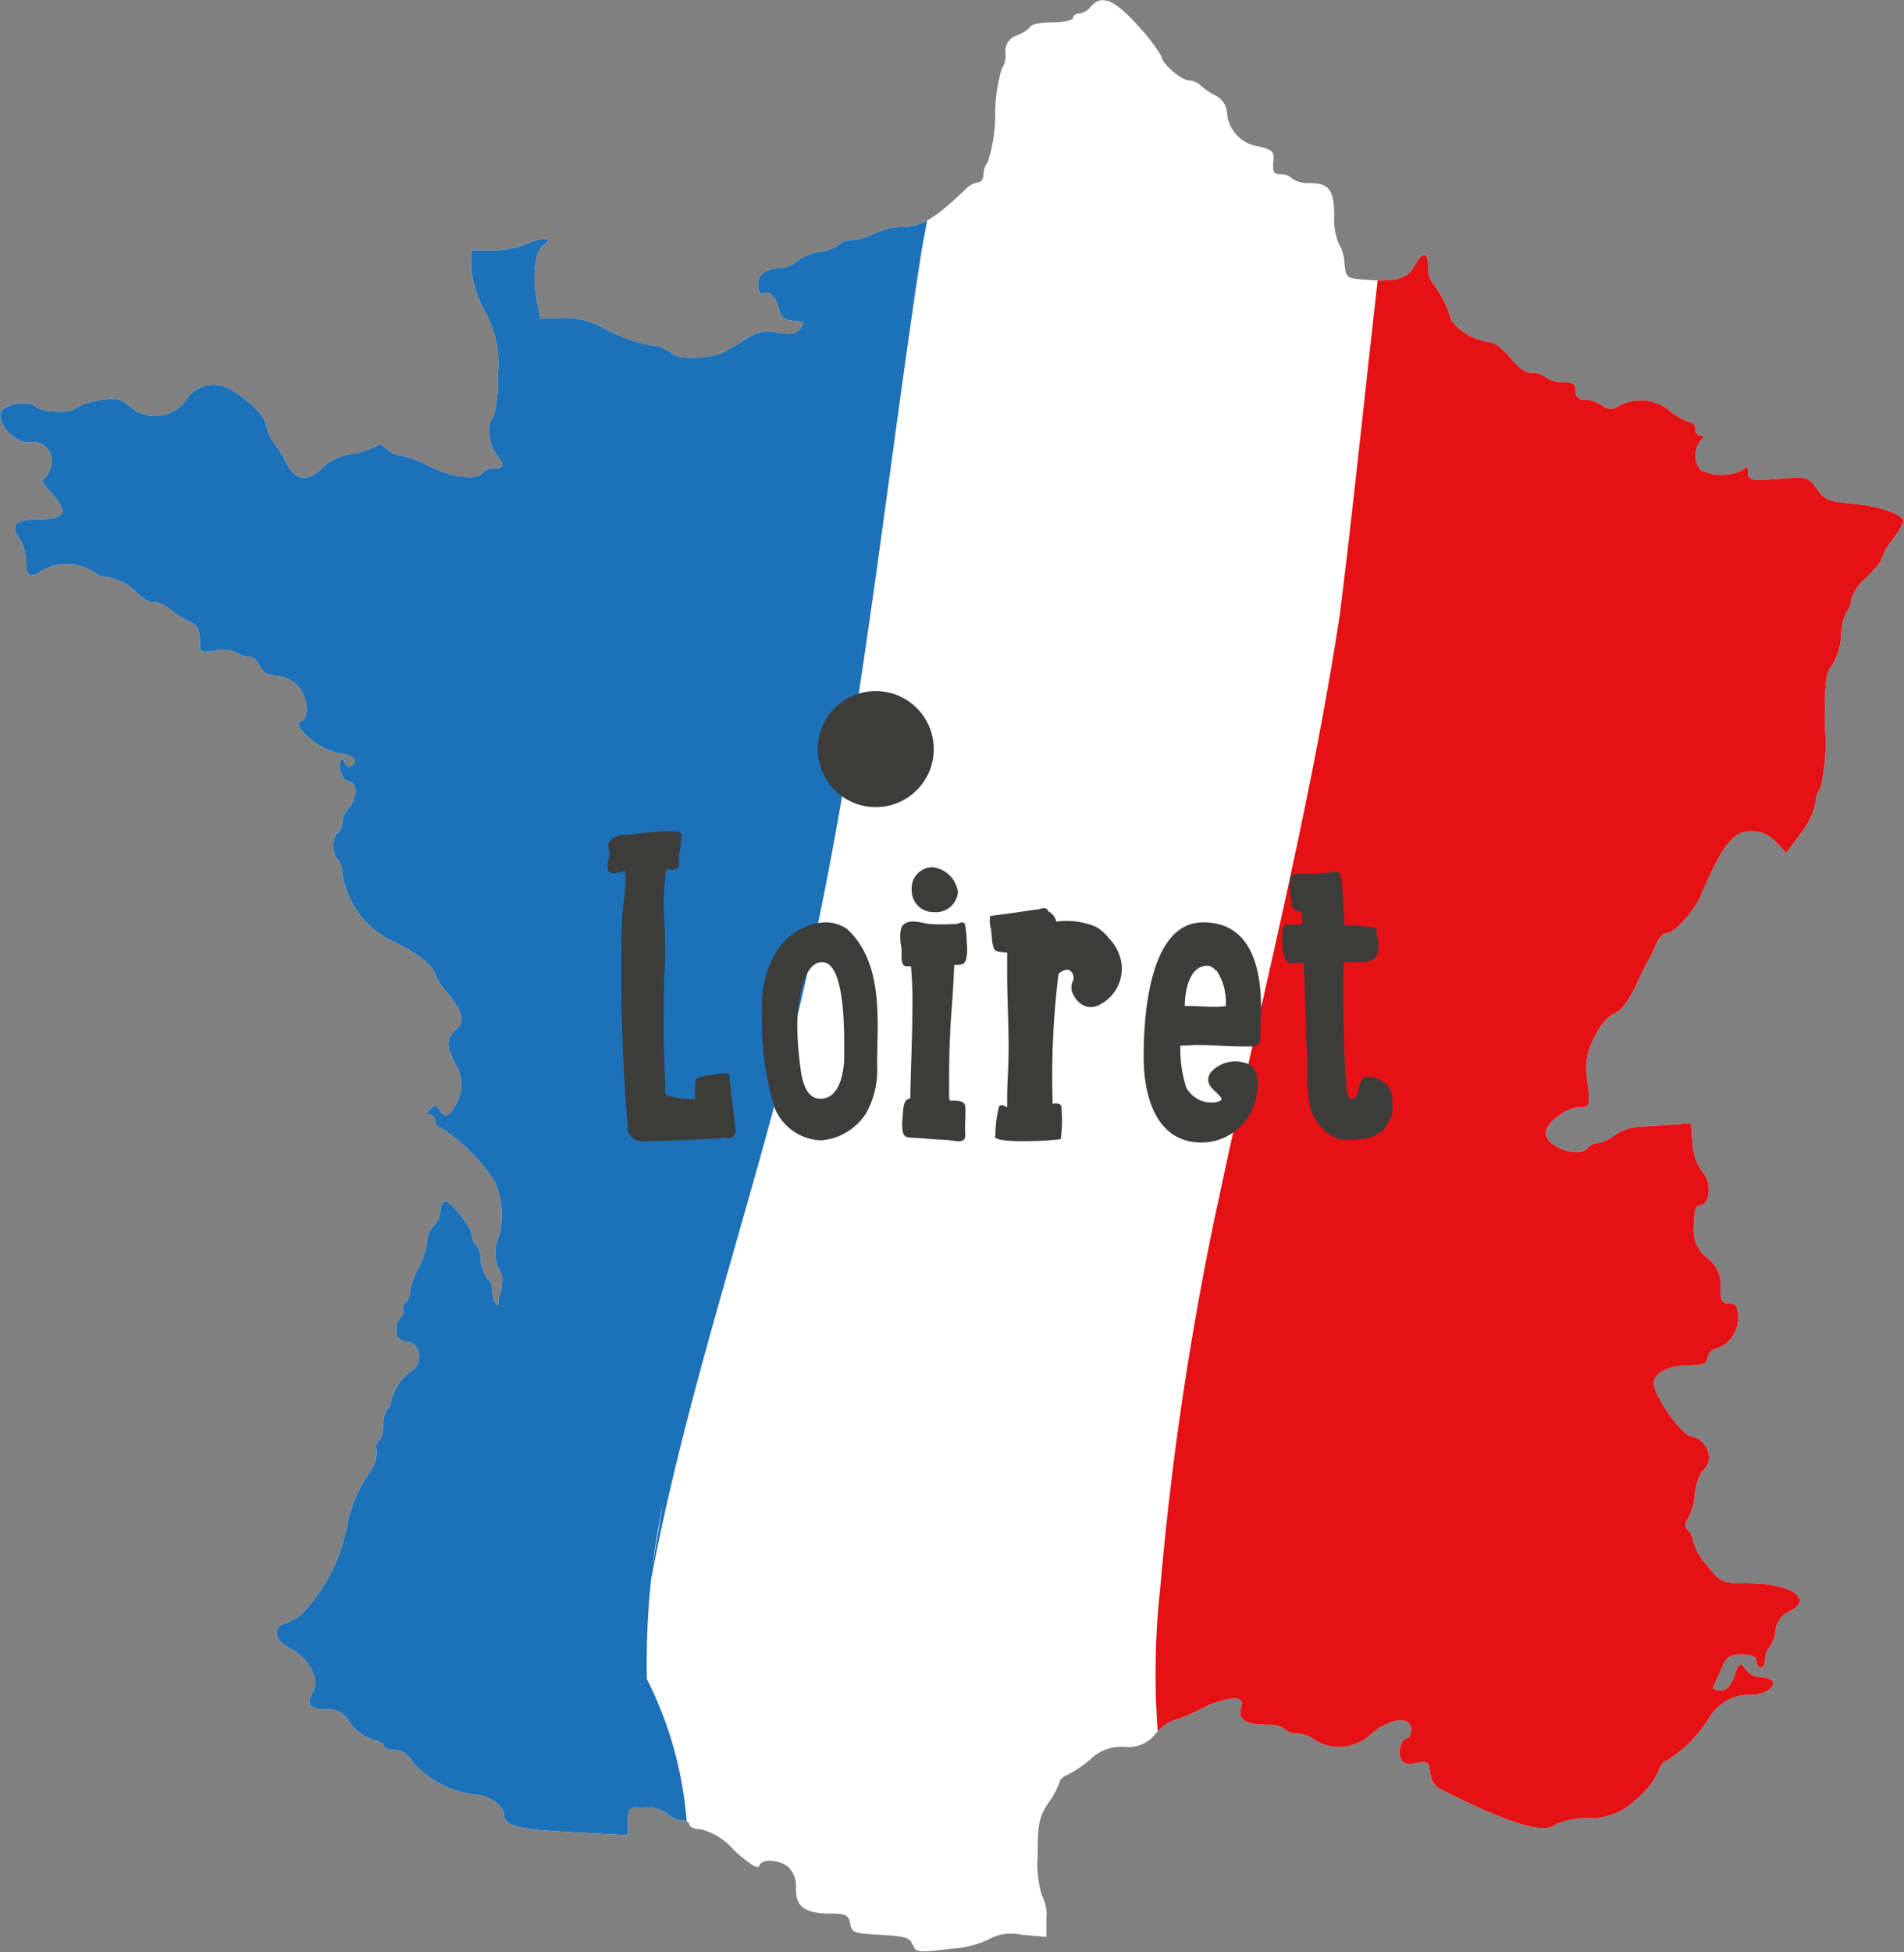
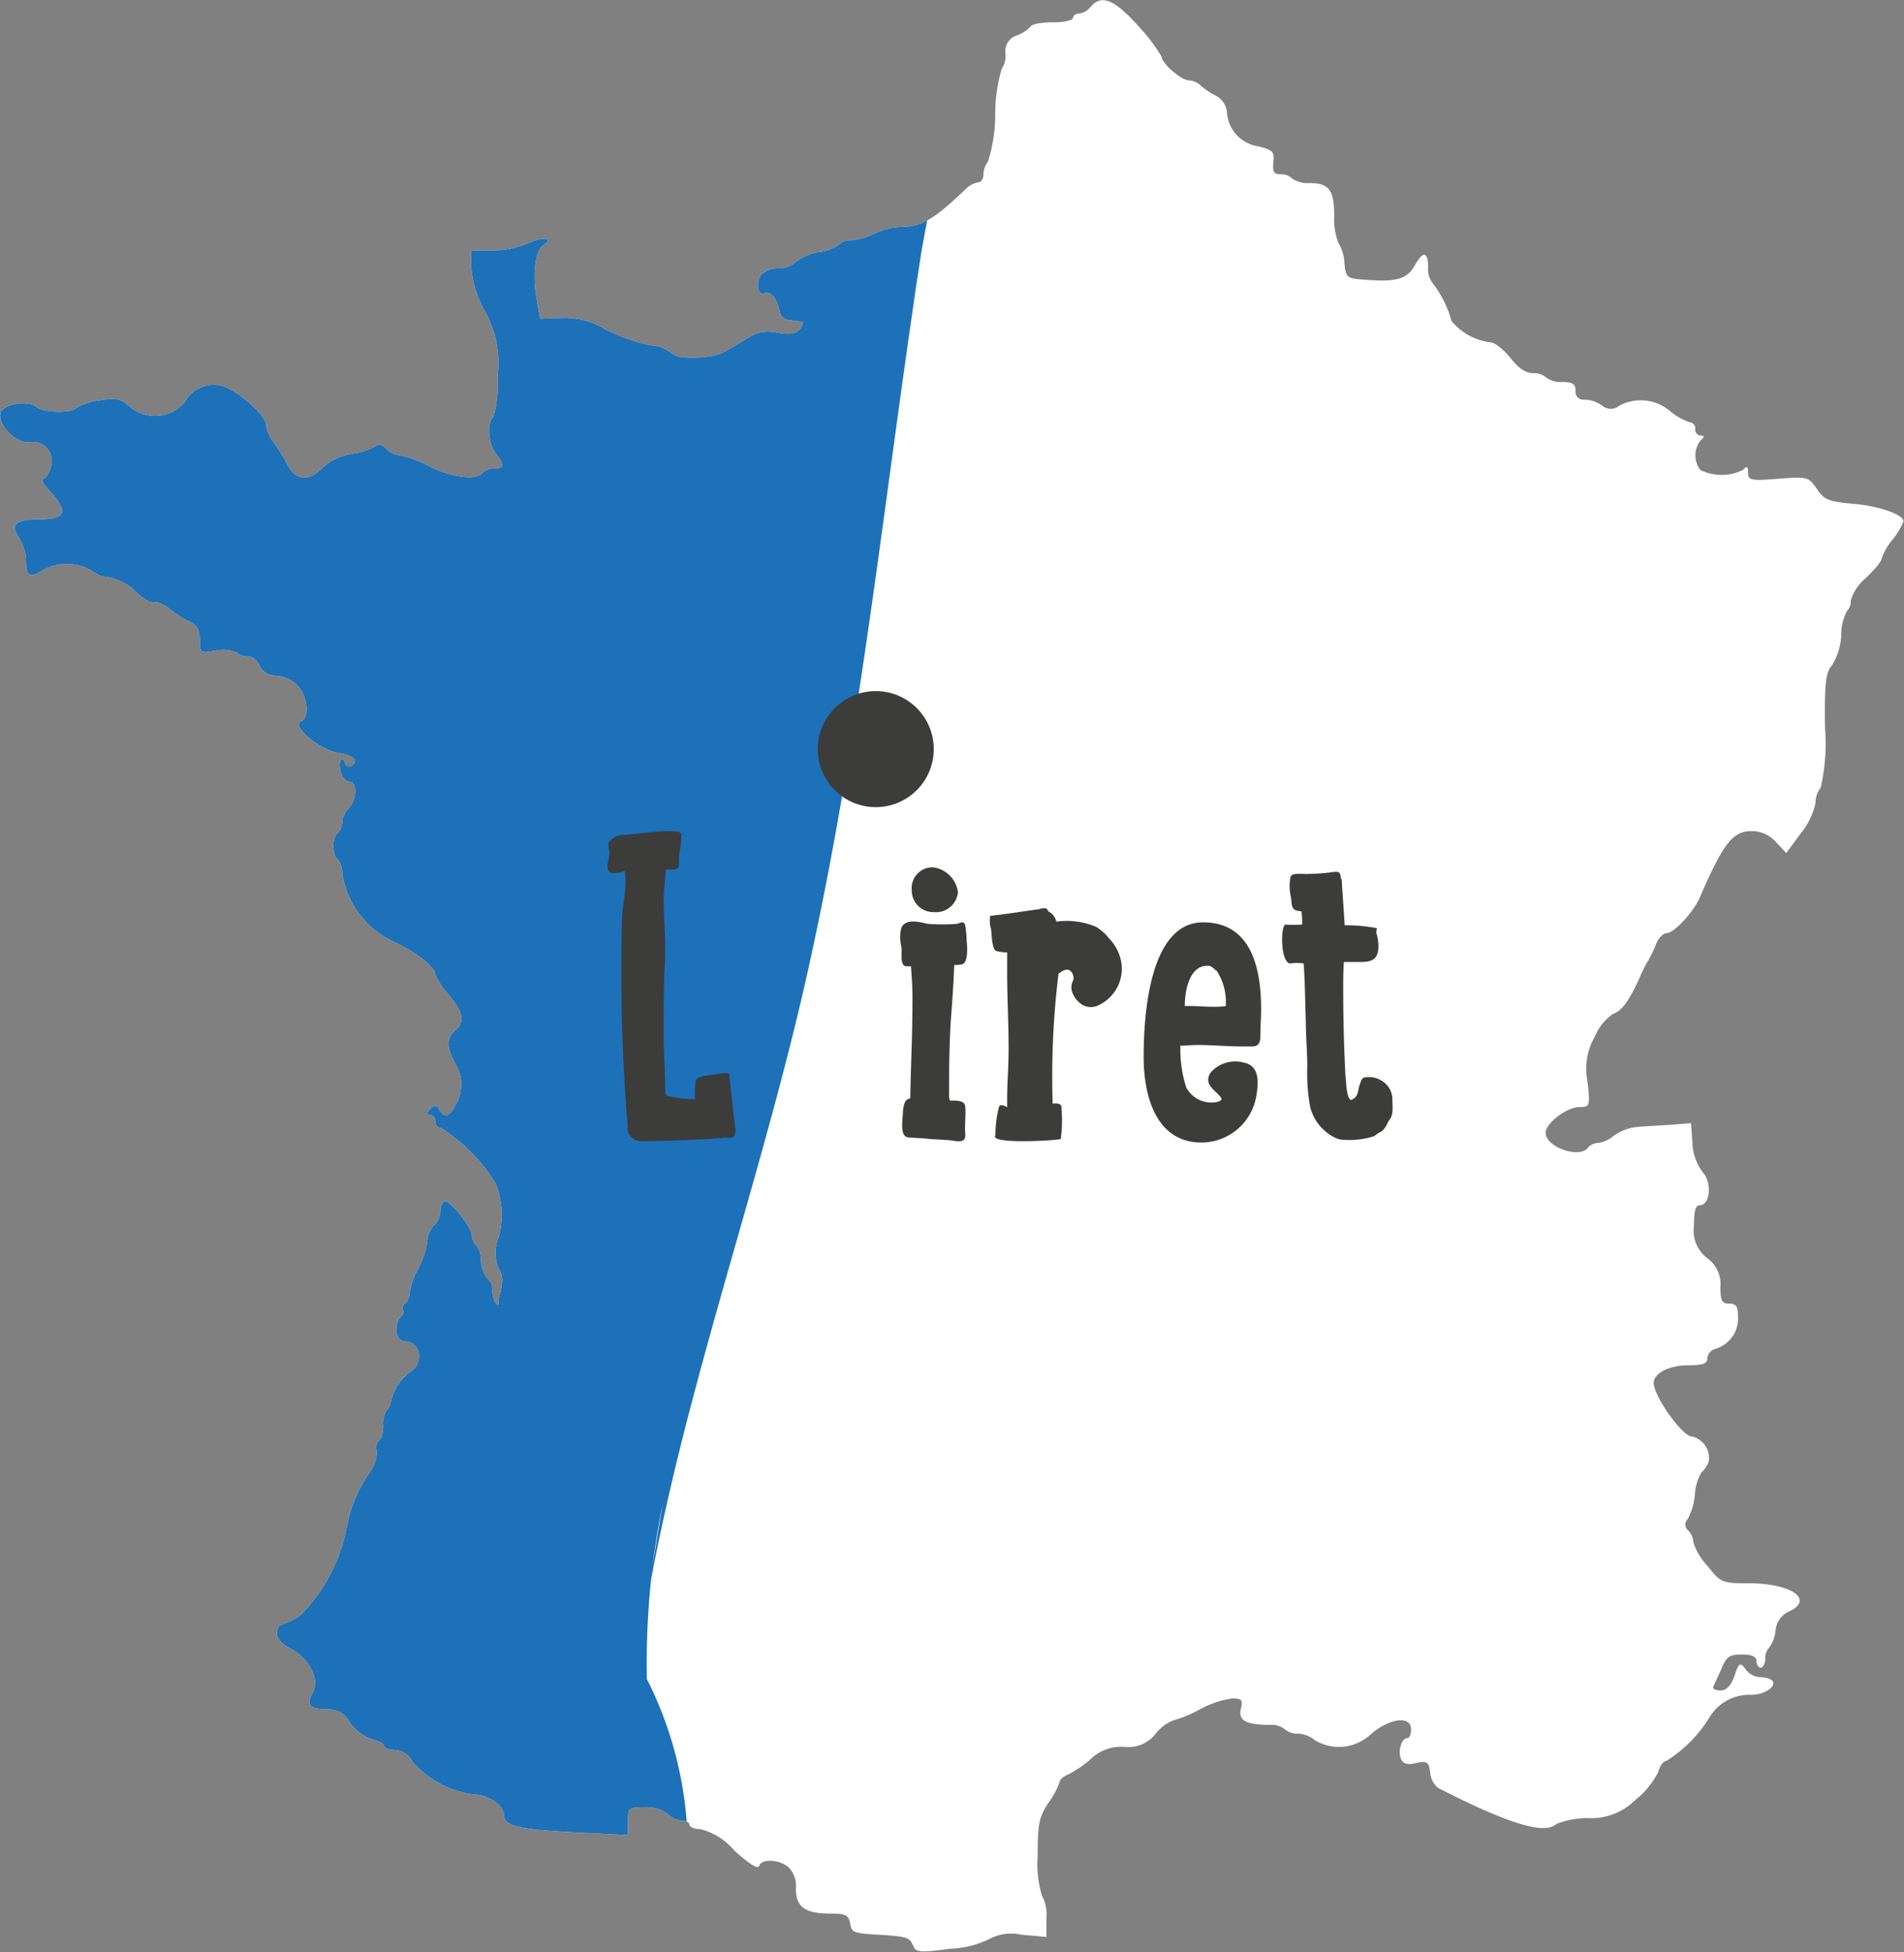
<svg xmlns="http://www.w3.org/2000/svg" width="52" height="53.296" viewBox="0 0 52 53.296">
  <rect x="0" y="0" width="52" height="53.296" fill="#808080" stroke="none" />
  <defs>
    <clipPath id="clip-path">
      <path id="Tracé_12774" data-name="Tracé 12774" d="M29,35.58c-.06-.2-.18-.241-.862-.281-.742-.04-.8-.06-.842-.3s-.12-.281-.521-.281c-.722,0-.962-.18-.962-.682a.729.729,0,0,0-.22-.6c-.261-.2-.722-.22-.782-.02-.04.1-.281-.06-.682-.421a1.765,1.765,0,0,0-.922-.581c-.16,0-.3-.06-.3-.12s-.1-.12-.22-.12a.57.57,0,0,1-.381-.18.954.954,0,0,0-.621-.18c-.441,0-.461.02-.461.381v.381l-1.543-.08c-1.5-.08-1.844-.18-1.844-.481,0-.241-.421-.541-.782-.541a2.712,2.712,0,0,1-1.7-.882.579.579,0,0,0-.5-.341c-.16,0-.3-.06-.3-.12s-.16-.14-.341-.18a1.191,1.191,0,0,1-.581-.441A.641.641,0,0,0,13,29.145c-.461,0-.581-.14-.381-.461.2-.341-.1-.942-.581-1.183-.241-.12-.4-.281-.4-.421s.06-.241.12-.241a1.968,1.968,0,0,0,.521-.261,4.671,4.671,0,0,0,1.263-2.385,3.723,3.723,0,0,1,.661-1.563.923.923,0,0,0,.16-.561.243.243,0,0,1,.06-.261c.08-.04.12-.241.12-.421a.674.674,0,0,1,.1-.421.239.239,0,0,0,.1-.18,1.376,1.376,0,0,1,.541-.862c.361-.2.3-.782-.1-.822a.275.275,0,0,1-.281-.321.508.508,0,0,1,.12-.361.138.138,0,0,0,.06-.18.138.138,0,0,1,.06-.18.406.406,0,0,0,.12-.281,1.981,1.981,0,0,1,.241-.682,2.073,2.073,0,0,0,.241-.742.625.625,0,0,1,.18-.421.57.57,0,0,0,.18-.381.363.363,0,0,1,.1-.281c.12-.08.762.7.762.942a.357.357,0,0,0,.12.261.613.613,0,0,1,.12.421.957.957,0,0,0,.3.621s0,.521.16.581c.04.02.02-.14.02-.16a1.447,1.447,0,0,0,.1-.461.541.541,0,0,0-.1-.381,1.126,1.126,0,0,1,.02-.882,2.308,2.308,0,0,0-.1-1.443,4.792,4.792,0,0,0-1.483-1.5.164.164,0,0,1-.16-.18.162.162,0,0,0-.14-.18c-.12,0-.1-.04,0-.16.12-.12.18-.12.261.04.14.22.261.18.441-.16a1.078,1.078,0,0,0-.02-1.122c-.241-.441-.241-.7,0-.9.281-.22.22-.5-.18-.982a1.937,1.937,0,0,1-.361-.541c0-.2-.5-.6-1.1-.882a2.463,2.463,0,0,1-1.443-1.884.568.568,0,0,0-.12-.381c-.16-.1-.16-.641,0-.722a.419.419,0,0,0,.12-.3.614.614,0,0,1,.18-.381c.22-.2.241-.722.02-.722-.1,0-.2-.12-.241-.261-.08-.281.04-.5.12-.241a.109.109,0,0,0,.16.08c.241-.14.08-.3-.361-.361-.5-.08-1.3-.762-1-.862.241-.08.18-.722-.12-1A.937.937,0,0,0,11.6.923a.461.461,0,0,1-.441-.281C11.1.5,10.956.382,10.876.4a.41.41,0,0,1-.321-.1.9.9,0,0,0-.6-.06c-.421.08-.421.06-.421-.3,0-.241-.08-.4-.22-.461a2.562,2.562,0,0,1-.581-.361c-.2-.16-.421-.241-.461-.2s-.241-.06-.421-.22a1.445,1.445,0,0,0-.922-.481c-.06.02-.241-.08-.421-.2a1.345,1.345,0,0,0-1.383.1c-.261.14-.341.04-.341-.361a1.168,1.168,0,0,0-.18-.581c-.261-.381-.12-.521.561-.521.722,0,.782-.22.281-.762-.18-.18-.261-.341-.2-.341.08,0,.16-.14.22-.321a.521.521,0,0,0-.581-.682c-.341.06-.862-.441-.8-.782.04-.261.782-.381.982-.18.16.16,1,.18,1.1.02a1.65,1.65,0,0,1,.621-.2c.481-.08.6-.04.842.18a1.058,1.058,0,0,0,1.483-.12.9.9,0,0,1,.882-.481c.361-.02,1.343.782,1.343,1.082a1.067,1.067,0,0,0,.22.5,3.973,3.973,0,0,1,.381.621c.22.421.6.441.962.04a1.5,1.5,0,0,1,.782-.361,1.842,1.842,0,0,0,.641-.2q.15-.12.3.06a.57.57,0,0,0,.381.18,2.941,2.941,0,0,1,.8.3c.581.3,1.3.4,1.443.18a.435.435,0,0,1,.321-.12c.281,0,.3-.1.04-.421-.2-.261-.241-.862-.06-.982a3.35,3.35,0,0,0,.12-1.143,2.863,2.863,0,0,0-.361-1.764,2.911,2.911,0,0,1-.361-1.163v-.481h.581a2.448,2.448,0,0,0,.982-.2c.381-.18.722-.14.4.06-.22.14-.3.822-.18,1.463l.1.541.581-.02a2.115,2.115,0,0,1,1.223.321A4.692,4.692,0,0,0,21.82-8.1a1.023,1.023,0,0,1,.6.22c.12.18,1.1.16,1.443-.04.16-.1.461-.261.641-.381a.968.968,0,0,1,.8-.14c.341.06.5.04.621-.1.08-.1.1-.2.06-.2a2.993,2.993,0,0,1-.341-.04.3.3,0,0,1-.281-.261c-.06-.321-.261-.561-.4-.481-.18.12-.261-.3-.1-.5a.7.7,0,0,1,.481-.18.7.7,0,0,0,.481-.18,1.4,1.4,0,0,1,.621-.261,1.106,1.106,0,0,0,.541-.2.453.453,0,0,1,.341-.12,1.647,1.647,0,0,0,.621-.18,1.819,1.819,0,0,1,.682-.18c.6,0,.922-.18,1.824-1.042a.631.631,0,0,1,.341-.18c.08,0,.14-.1.14-.22a.579.579,0,0,1,.12-.341,4.212,4.212,0,0,0,.2-1.3,4.355,4.355,0,0,1,.18-1.243.633.633,0,0,0,.1-.421.445.445,0,0,1,.3-.481.959.959,0,0,0,.381-.241c.04-.08.321-.12.621-.12s.541-.06.541-.12.08-.12.16-.12a.481.481,0,0,0,.321-.18c.3-.361.661-.2,1.323.541a4.709,4.709,0,0,1,.621.822c0,.18.541.641.742.641a.516.516,0,0,1,.321.14,1.908,1.908,0,0,0,.421.281.574.574,0,0,1,.3.481,1,1,0,0,0,.862.9c.381.1.441.14.4.441-.02.261.02.321.2.321a.435.435,0,0,1,.321.12.75.75,0,0,0,.461.12c.541,0,.682.18.682.9a1.769,1.769,0,0,0,.12.742,1.148,1.148,0,0,1,.16.541c.04.421.06.421.641.461.8.06,1.082-.04,1.283-.4.22-.4.361-.381.361.06a.613.613,0,0,0,.12.421,3.042,3.042,0,0,1,.521,1.042,1.634,1.634,0,0,0,1.062.581c.12,0,.361.2.541.421.22.281.421.421.621.421a.508.508,0,0,1,.361.12.68.68,0,0,0,.441.12c.281,0,.361.06.361.241a.213.213,0,0,0,.241.241.864.864,0,0,1,.481.16.366.366,0,0,0,.481,0,1.232,1.232,0,0,1,1.383.16,1.684,1.684,0,0,0,.541.3.162.162,0,0,1,.14.18.162.162,0,0,0,.14.18c.12,0,.12.04,0,.14a.662.662,0,0,0,0,.8,1.316,1.316,0,0,0,1.163,0c.12-.12.14-.1.14.08,0,.2.08.22.822.16.8-.06.822-.06,1.062.281.2.3.321.341.962.4.742.06,1.4.3,1.4.481a1.917,1.917,0,0,1-.3.5,1.658,1.658,0,0,0-.3.521c0,.08-.2.3-.421.521a1.281,1.281,0,0,0-.421.621.363.363,0,0,1-.1.281,1.4,1.4,0,0,0-.16.682,1.715,1.715,0,0,1-.261.822c-.16.16-.2.521-.18,1.7a5.334,5.334,0,0,1-.12,1.624.662.662,0,0,0-.14.421,2,2,0,0,1-.4.822l-.4.541-.281-.3a.887.887,0,0,0-.661-.3c-.521,0-.782.341-1.423,1.824-.18.4-.7.962-.9.962-.08,0-.22.12-.281.281a3.339,3.339,0,0,1-.22.461,3.571,3.571,0,0,0-.241.481c-.281.621-.481.9-.722.982a1.407,1.407,0,0,0-.5.621,1.759,1.759,0,0,0-.2,1.223c.08.682.06.7-.22.7-.341,0-.922.441-.922.7,0,.4.942.722,1.163.4a.369.369,0,0,1,.281-.12.892.892,0,0,0,.421-.2,1.311,1.311,0,0,1,.682-.241c.241-.02.661-.04.942-.06l.481-.04.04.541a1.4,1.4,0,0,0,.281.8c.261.281.2.9-.08.9-.12,0-.16.16-.16.561a.937.937,0,0,0,.361.882.867.867,0,0,1,.361.782c0,.381.04.461.241.461s.241.08.241.4a.866.866,0,0,1-.641.842.3.3,0,0,0-.2.261c0,.14-.14.18-.521.18-.521,0-.942.22-.942.481,0,.361.782,1.463,1.042,1.463a.6.6,0,0,1,.461.682.714.714,0,0,1-.2.3,1.4,1.4,0,0,0-.18.6,1.617,1.617,0,0,1-.2.682.2.2,0,0,0,.02.3.516.516,0,0,1,.14.321,1.636,1.636,0,0,0,.381.641c.361.461.4.481,1.122.481,1.2,0,1.824.461,1.082.782a.634.634,0,0,0-.341.521.928.928,0,0,1-.18.461.415.415,0,0,0-.1.3c0,.12-.06.241-.12.241s-.12-.08-.12-.18c0-.12-.12-.18-.4-.18-.341,0-.421.06-.561.4-.1.22-.2.441-.22.481-.02.06.06.1.2.1.16,0,.281-.12.381-.4.12-.361.16-.381.3-.18a.544.544,0,0,0,.4.22.567.567,0,0,1,.321.08c.16.16-.2.4-.561.4a1.262,1.262,0,0,0-1.122.581,3.671,3.671,0,0,1-1.2,1.223c-.08,0-.18.14-.22.3a2.273,2.273,0,0,1-.621.762,1.721,1.721,0,0,1-1.3.5,2.239,2.239,0,0,0-.862.16c-.321.3-1.3,0-3.227-.982a.611.611,0,0,1-.22-.421c-.04-.3-.08-.321-.381-.261-.241.06-.361.02-.421-.12-.08-.22.02-.561.18-.561.06,0,.1-.1.1-.241,0-.381-.581-.3-1.082.12a1.271,1.271,0,0,1-1.543.18.777.777,0,0,0-.461-.18.508.508,0,0,1-.361-.12.59.59,0,0,0-.4-.12c-.661,0-.882-.12-.8-.441.06-.241.02-.281-.241-.281a2.678,2.678,0,0,0-.882.3,3.409,3.409,0,0,1-.722.3,1.149,1.149,0,0,0-.481.361.94.94,0,0,1-.862.361,1.206,1.206,0,0,0-.922.341,3.062,3.062,0,0,1-.621.421c-.12.04-.22.14-.22.2a2.234,2.234,0,0,1-.3.561c-.261.381-.3.581-.3,1.463a2.98,2.98,0,0,0,.12,1.082,1.062,1.062,0,0,1,.12.6v.521l-.682-.06a1.267,1.267,0,0,0-.882.12,2.626,2.626,0,0,1-1.042.261c-.9.12-.982.1-1.042-.12Z" transform="translate(-4.076 17.523)" />
    </clipPath>
  </defs>
  <g id="produit-qualite-loiret" transform="translate(-4.076 17.523)">
    <g id="Groupe_367" data-name="Groupe 367" transform="translate(4.076 -17.523)">
      <g id="Groupe_362" data-name="Groupe 362" transform="translate(0 0)">
        <path id="XMLID_2_" d="M29,35.58c-.06-.2-.18-.241-.862-.281-.742-.04-.8-.06-.842-.3s-.12-.281-.521-.281c-.722,0-.962-.18-.962-.682a.729.729,0,0,0-.22-.6c-.261-.2-.722-.22-.782-.02-.04.1-.281-.06-.682-.421a1.765,1.765,0,0,0-.922-.581c-.16,0-.3-.06-.3-.12s-.1-.12-.22-.12a.57.57,0,0,1-.381-.18.954.954,0,0,0-.621-.18c-.441,0-.461.02-.461.381v.381l-1.543-.08c-1.5-.08-1.844-.18-1.844-.481,0-.241-.421-.541-.782-.541a2.712,2.712,0,0,1-1.7-.882.579.579,0,0,0-.5-.341c-.16,0-.3-.06-.3-.12s-.16-.14-.341-.18a1.191,1.191,0,0,1-.581-.441A.641.641,0,0,0,13,29.145c-.461,0-.581-.14-.381-.461.2-.341-.1-.942-.581-1.183-.241-.12-.4-.281-.4-.421s.06-.241.12-.241a1.968,1.968,0,0,0,.521-.261,4.671,4.671,0,0,0,1.263-2.385,3.723,3.723,0,0,1,.661-1.563.923.923,0,0,0,.16-.561.243.243,0,0,1,.06-.261c.08-.04.12-.241.12-.421a.674.674,0,0,1,.1-.421.239.239,0,0,0,.1-.18,1.376,1.376,0,0,1,.541-.862c.361-.2.3-.782-.1-.822a.275.275,0,0,1-.281-.321.508.508,0,0,1,.12-.361.138.138,0,0,0,.06-.18.138.138,0,0,1,.06-.18.406.406,0,0,0,.12-.281,1.981,1.981,0,0,1,.241-.682,2.073,2.073,0,0,0,.241-.742.625.625,0,0,1,.18-.421.57.57,0,0,0,.18-.381.363.363,0,0,1,.1-.281c.12-.08.762.7.762.942a.357.357,0,0,0,.12.261.613.613,0,0,1,.12.421.957.957,0,0,0,.3.621s0,.521.16.581c.04.02.02-.14.02-.16a1.447,1.447,0,0,0,.1-.461.541.541,0,0,0-.1-.381,1.126,1.126,0,0,1,.02-.882,2.308,2.308,0,0,0-.1-1.443,4.792,4.792,0,0,0-1.483-1.5.164.164,0,0,1-.16-.18.162.162,0,0,0-.14-.18c-.12,0-.1-.04,0-.16.12-.12.18-.12.261.04.14.22.261.18.441-.16a1.078,1.078,0,0,0-.02-1.122c-.241-.441-.241-.7,0-.9.281-.22.22-.5-.18-.982a1.937,1.937,0,0,1-.361-.541c0-.2-.5-.6-1.1-.882a2.463,2.463,0,0,1-1.443-1.884.568.568,0,0,0-.12-.381c-.16-.1-.16-.641,0-.722a.419.419,0,0,0,.12-.3.614.614,0,0,1,.18-.381c.22-.2.241-.722.02-.722-.1,0-.2-.12-.241-.261-.08-.281.04-.5.12-.241a.109.109,0,0,0,.16.08c.241-.14.08-.3-.361-.361-.5-.08-1.3-.762-1-.862.241-.08.18-.722-.12-1A.937.937,0,0,0,11.6.923a.461.461,0,0,1-.441-.281C11.1.5,10.956.382,10.876.4a.41.41,0,0,1-.321-.1.9.9,0,0,0-.6-.06c-.421.08-.421.06-.421-.3,0-.241-.08-.4-.22-.461a2.562,2.562,0,0,1-.581-.361c-.2-.16-.421-.241-.461-.2s-.241-.06-.421-.22a1.445,1.445,0,0,0-.922-.481c-.06.02-.241-.08-.421-.2a1.345,1.345,0,0,0-1.383.1c-.261.14-.341.04-.341-.361a1.168,1.168,0,0,0-.18-.581c-.261-.381-.12-.521.561-.521.722,0,.782-.22.281-.762-.18-.18-.261-.341-.2-.341.08,0,.16-.14.22-.321a.521.521,0,0,0-.581-.682c-.341.06-.862-.441-.8-.782.04-.261.782-.381.982-.18.16.16,1,.18,1.1.02a1.65,1.65,0,0,1,.621-.2c.481-.08.6-.04.842.18a1.058,1.058,0,0,0,1.483-.12.9.9,0,0,1,.882-.481c.361-.02,1.343.782,1.343,1.082a1.067,1.067,0,0,0,.22.5,3.973,3.973,0,0,1,.381.621c.22.421.6.441.962.04a1.5,1.5,0,0,1,.782-.361,1.842,1.842,0,0,0,.641-.2q.15-.12.3.06a.57.57,0,0,0,.381.18,2.941,2.941,0,0,1,.8.3c.581.3,1.3.4,1.443.18a.435.435,0,0,1,.321-.12c.281,0,.3-.1.04-.421-.2-.261-.241-.862-.06-.982a3.35,3.35,0,0,0,.12-1.143,2.863,2.863,0,0,0-.361-1.764,2.911,2.911,0,0,1-.361-1.163v-.481h.581a2.448,2.448,0,0,0,.982-.2c.381-.18.722-.14.4.06-.22.14-.3.822-.18,1.463l.1.541.581-.02a2.115,2.115,0,0,1,1.223.321A4.692,4.692,0,0,0,21.82-8.1a1.023,1.023,0,0,1,.6.22c.12.18,1.1.16,1.443-.04.16-.1.461-.261.641-.381a.968.968,0,0,1,.8-.14c.341.06.5.04.621-.1.08-.1.1-.2.06-.2a2.993,2.993,0,0,1-.341-.04.3.3,0,0,1-.281-.261c-.06-.321-.261-.561-.4-.481-.18.12-.261-.3-.1-.5a.7.7,0,0,1,.481-.18.7.7,0,0,0,.481-.18,1.4,1.4,0,0,1,.621-.261,1.106,1.106,0,0,0,.541-.2.453.453,0,0,1,.341-.12,1.647,1.647,0,0,0,.621-.18,1.819,1.819,0,0,1,.682-.18c.6,0,.922-.18,1.824-1.042a.631.631,0,0,1,.341-.18c.08,0,.14-.1.14-.22a.579.579,0,0,1,.12-.341,4.212,4.212,0,0,0,.2-1.3,4.355,4.355,0,0,1,.18-1.243.633.633,0,0,0,.1-.421.445.445,0,0,1,.3-.481.959.959,0,0,0,.381-.241c.04-.08.321-.12.621-.12s.541-.06.541-.12.08-.12.16-.12a.481.481,0,0,0,.321-.18c.3-.361.661-.2,1.323.541a4.709,4.709,0,0,1,.621.822c0,.18.541.641.742.641a.516.516,0,0,1,.321.14,1.908,1.908,0,0,0,.421.281.574.574,0,0,1,.3.481,1,1,0,0,0,.862.9c.381.1.441.14.4.441-.02.261.02.321.2.321a.435.435,0,0,1,.321.12.75.75,0,0,0,.461.12c.541,0,.682.18.682.9a1.769,1.769,0,0,0,.12.742,1.148,1.148,0,0,1,.16.541c.04.421.06.421.641.461.8.06,1.082-.04,1.283-.4.22-.4.361-.381.361.06a.613.613,0,0,0,.12.421,3.042,3.042,0,0,1,.521,1.042,1.634,1.634,0,0,0,1.062.581c.12,0,.361.2.541.421.22.281.421.421.621.421a.508.508,0,0,1,.361.12.68.68,0,0,0,.441.12c.281,0,.361.06.361.241a.213.213,0,0,0,.241.241.864.864,0,0,1,.481.16.366.366,0,0,0,.481,0,1.232,1.232,0,0,1,1.383.16,1.684,1.684,0,0,0,.541.3.162.162,0,0,1,.14.18.162.162,0,0,0,.14.18c.12,0,.12.04,0,.14a.662.662,0,0,0,0,.8,1.316,1.316,0,0,0,1.163,0c.12-.12.14-.1.14.08,0,.2.08.22.822.16.8-.06.822-.06,1.062.281.2.3.321.341.962.4.742.06,1.4.3,1.4.481a1.917,1.917,0,0,1-.3.5,1.658,1.658,0,0,0-.3.521c0,.08-.2.3-.421.521a1.281,1.281,0,0,0-.421.621.363.363,0,0,1-.1.281,1.4,1.4,0,0,0-.16.682,1.715,1.715,0,0,1-.261.822c-.16.16-.2.521-.18,1.7a5.334,5.334,0,0,1-.12,1.624.662.662,0,0,0-.14.421,2,2,0,0,1-.4.822l-.4.541-.281-.3a.887.887,0,0,0-.661-.3c-.521,0-.782.341-1.423,1.824-.18.4-.7.962-.9.962-.08,0-.22.12-.281.281a3.339,3.339,0,0,1-.22.461,3.571,3.571,0,0,0-.241.481c-.281.621-.481.9-.722.982a1.407,1.407,0,0,0-.5.621,1.759,1.759,0,0,0-.2,1.223c.08.682.06.7-.22.7-.341,0-.922.441-.922.7,0,.4.942.722,1.163.4a.369.369,0,0,1,.281-.12.892.892,0,0,0,.421-.2,1.311,1.311,0,0,1,.682-.241c.241-.02.661-.04.942-.06l.481-.04.04.541a1.4,1.4,0,0,0,.281.8c.261.281.2.9-.08.9-.12,0-.16.16-.16.561a.937.937,0,0,0,.361.882.867.867,0,0,1,.361.782c0,.381.04.461.241.461s.241.08.241.4a.866.866,0,0,1-.641.842.3.3,0,0,0-.2.261c0,.14-.14.18-.521.18-.521,0-.942.22-.942.481,0,.361.782,1.463,1.042,1.463a.6.6,0,0,1,.461.682.714.714,0,0,1-.2.3,1.4,1.4,0,0,0-.18.6,1.617,1.617,0,0,1-.2.682.2.2,0,0,0,.02.3.516.516,0,0,1,.14.321,1.636,1.636,0,0,0,.381.641c.361.461.4.481,1.122.481,1.2,0,1.824.461,1.082.782a.634.634,0,0,0-.341.521.928.928,0,0,1-.18.461.415.415,0,0,0-.1.3c0,.12-.06.241-.12.241s-.12-.08-.12-.18c0-.12-.12-.18-.4-.18-.341,0-.421.06-.561.4-.1.22-.2.441-.22.481-.02.06.06.1.2.1.16,0,.281-.12.381-.4.12-.361.16-.381.3-.18a.544.544,0,0,0,.4.22.567.567,0,0,1,.321.08c.16.16-.2.4-.561.4a1.262,1.262,0,0,0-1.122.581,3.671,3.671,0,0,1-1.2,1.223c-.08,0-.18.14-.22.3a2.273,2.273,0,0,1-.621.762,1.721,1.721,0,0,1-1.3.5,2.239,2.239,0,0,0-.862.16c-.321.3-1.3,0-3.227-.982a.611.611,0,0,1-.22-.421c-.04-.3-.08-.321-.381-.261-.241.06-.361.02-.421-.12-.08-.22.02-.561.18-.561.06,0,.1-.1.1-.241,0-.381-.581-.3-1.082.12a1.271,1.271,0,0,1-1.543.18.777.777,0,0,0-.461-.18.508.508,0,0,1-.361-.12.59.59,0,0,0-.4-.12c-.661,0-.882-.12-.8-.441.06-.241.02-.281-.241-.281a2.678,2.678,0,0,0-.882.3,3.409,3.409,0,0,1-.722.3,1.149,1.149,0,0,0-.481.361.94.94,0,0,1-.862.361,1.206,1.206,0,0,0-.922.341,3.062,3.062,0,0,1-.621.421c-.12.04-.22.14-.22.2a2.234,2.234,0,0,1-.3.561c-.261.381-.3.581-.3,1.463a2.98,2.98,0,0,0,.12,1.082,1.062,1.062,0,0,1,.12.6v.521l-.682-.06a1.267,1.267,0,0,0-.882.12,2.626,2.626,0,0,1-1.042.261c-.9.12-.982.1-1.042-.12Z" transform="translate(-4.076 17.523)" fill="#fff" />
      </g>
      <g id="Groupe_364" data-name="Groupe 364" transform="translate(0 0)">
        <g id="Groupe_363" data-name="Groupe 363" clip-path="url(#clip-path)">
          <path id="Tracé_12773" data-name="Tracé 12773" d="M-25.645-40.517c-.14-.2-.241-.421-.361-.621.5.962.982,1.924,1.483,2.866a8.822,8.822,0,0,1-.641-1.984c.18,1.062.341,2.125.521,3.207a21.88,21.88,0,0,1,.3-6.855c-.18,1.062-.341,2.125-.521,3.207,1-6.073,3.207-11.926,4.53-17.96,1.543-7,2.165-14.091,3.327-21.147-.18,1.062-.341,2.125-.521,3.207a67.848,67.848,0,0,1,2.365-10.062,10.521,10.521,0,0,0-1.483-9.261,14.985,14.985,0,0,0-8.739-5.532c-3.748-.7-7.958-.541-11.285,1.2-3.187,1.684-5.733,4.109-6.735,7.2-2.826,8.619-3.367,17.639-4.811,26.479.18-1.062.341-2.125.521-3.207-.942,5.713-2.706,11.265-4.169,16.9a76.544,76.544,0,0,0-2.085,11.2,17.178,17.178,0,0,0-.08,3.929,20.884,20.884,0,0,0,3.087,9.381c1.563,2.586,5.432,4.771,8.739,5.532a17.83,17.83,0,0,0,11.285-1.2c3.127-1.664,5.873-4.129,6.735-7.2.18-1.062.341-2.125.521-3.207a10.37,10.37,0,0,0-1.984-6.073Z" transform="translate(42.447 84.94)" fill="#1d71b8" />
        </g>
      </g>
      <g id="Groupe_366" data-name="Groupe 366" transform="translate(0 0)">
        <g id="Groupe_365" data-name="Groupe 365" clip-path="url(#clip-path)">
-           <path id="Tracé_12775" data-name="Tracé 12775" d="M182.068-33.623c-.1-.2-.2-.421-.3-.621.361.842.7,1.684,1.062,2.506a9.644,9.644,0,0,1-.521-1.984c.12.942.261,1.864.381,2.806a26.18,26.18,0,0,1,.241-6.855c-.12.942-.261,1.864-.381,2.806.822-6.073,2.646-11.926,3.728-17.96,1.243-6.855,1.744-13.831,2.666-20.746-.12.942-.261,1.864-.381,2.806a81.783,81.783,0,0,1,1.944-10.062,11.03,11.03,0,0,0-1.062-8.118,10.705,10.705,0,0,0-6.294-4.831,10.645,10.645,0,0,0-8.118,1.062,10.846,10.846,0,0,0-4.811,6.254c-2.285,8.519-2.726,17.4-3.889,26.1.12-.942.261-1.864.381-2.806-.782,5.713-2.225,11.265-3.428,16.9a85.178,85.178,0,0,0-1.644,10.8,21.448,21.448,0,0,0-.08,3.929,22.185,22.185,0,0,0,2.345,8.619,10.587,10.587,0,0,0,6.294,4.831,10.735,10.735,0,0,0,8.118-1.062,10.57,10.57,0,0,0,4.831-6.294,11.574,11.574,0,0,0-1.082-8.078Z" transform="translate(-129.948 78.848)" fill="#e41115" />
-         </g>
+           </g>
      </g>
    </g>
    <circle id="XMLID_584_" cx="1.584" cy="1.584" r="1.584" transform="translate(26.41 1.344)" fill="#3c3c3b" />
    <g id="XMLID_3_" transform="translate(20.665 5.168)">
      <path id="XMLID_17_" d="M90.038,104.043c-.08.04-1.764.1-2.2.1a.406.406,0,0,1-.461-.361h.02a51.291,51.291,0,0,1-.16-5.612c0-.381.1-.762.1-1.163,0-.08-.02-.16-.02-.241a1.018,1.018,0,0,1-.341.06c-.241-.02-.08-.421-.08-.541,0-.1-.08-.261.02-.341a.459.459,0,0,1,.341-.16c.241,0,1.584-.22,1.6-.02a2.671,2.671,0,0,1-.06.561c-.02.241.08.441-.261.4h-.1c-.02.281-.06.561-.06.842,0,.441.04.862.04,1.3,0,.22,0,.441-.02.641v-.02c-.02.6-.02,1.2-.02,1.784,0,.461.04.942.04,1.383a.826.826,0,0,0,.02.241,3.126,3.126,0,0,0,.8.1,2.227,2.227,0,0,1,.02-.521c.04-.12.461-.14.561-.16a.978.978,0,0,1,.341-.02c.02.16.16,1.423.18,1.543C90.339,104.083,90.178,104.063,90.038,104.043Z" transform="translate(-86.839 -95.68)" fill="#3c3c3b" />
-       <path id="XMLID_4_" d="M108.241,113.151a8.282,8.282,0,0,1-.341-2.666,2.792,2.792,0,0,1,.381-1.563,1.671,1.671,0,0,1,1.3-.822,1.042,1.042,0,0,1,.641.18c1.022.942.822,2.546.822,3.728a2.408,2.408,0,0,1-.3,1.3,1.609,1.609,0,0,1-1.223.742A1.416,1.416,0,0,1,108.241,113.151Zm.621-2.2a10.131,10.131,0,0,0,.12,1.343v-.02c.06.3.18.641.521.641.521,0,.641-.742.641-1.143,0-.481.06-2.586-.6-2.586C108.962,109.182,108.862,110.505,108.862,110.946Z" transform="translate(-103.678 -105.61)" fill="#3c3c3b" />
      <path id="XMLID_7_" d="M126.809,102.184c.16-.18.481-.08.682-.04a5.351,5.351,0,0,0,.8,0c.08-.02.18-.1.22.04a3,3,0,0,1,.04.441h0c.02.14.04.581-.12.621a.752.752,0,0,1-.22.02c-.02.541-.06,1.082-.1,1.6-.04.842-.04,1.1-.04,1.924a.5.5,0,0,0,.02.18c.16,0,.4-.02.421.16.02.241-.02.5,0,.762h0c.02.261-.241.18-.421.16-.22-.02-.4-.02-.6-.04-.18-.02-.361-.02-.541-.04-.241-.02-.14-.521-.14-.7.02-.22.06-.341.2-.361.02-1.1.06-1.644.06-2.766,0-.3-.02-.561-.04-.842h-.1c-.22.02-.14-.361-.16-.521C126.729,102.645,126.709,102.284,126.809,102.184Zm.241-.962a.569.569,0,0,1,.581-.621.787.787,0,0,1,.682.682.606.606,0,0,1-.661.541A.59.59,0,0,1,127.05,101.221Z" transform="translate(-118.739 -99.614)" fill="#3c3c3b" />
      <path id="XMLID_10_" d="M141.854,108.845a.46.46,0,0,1-.4-.04.688.688,0,0,1-.261-.321.4.4,0,0,1,.02-.341.25.25,0,0,0-.08-.261c-.1-.08-.241.02-.321.08a23.053,23.053,0,0,0-.16,3.548c.14-.02.261,0,.241.14a3.659,3.659,0,0,1-.02.822c-.02.04-1.984.16-1.784-.1v-.02a3.044,3.044,0,0,1,.1-.762c.04-.08.16-.02.22.02v-.18c0-.581.04-.842.04-1.443,0-.682-.04-1.363-.04-2.065v-.541a1.213,1.213,0,0,1-.3-.04c-.12-.04-.12-.481-.14-.6a.737.737,0,0,1-.02-.361c.14,0,1.163-.16,1.343-.18a.152.152,0,0,1,.08-.02c.1-.02.14.02.16.08a.407.407,0,0,1,.22.281,2.055,2.055,0,0,1,1.082.14,1.342,1.342,0,0,1,.361.321,1.218,1.218,0,0,1,.341.722A1.1,1.1,0,0,1,141.854,108.845Z" transform="translate(-128.492 -104.071)" fill="#3c3c3b" />
      <path id="XMLID_12_" d="M159.9,111.768c0-1.143.16-3.668,1.624-3.668,1.3,0,1.584,1.223,1.584,2.365,0,.241-.02.5-.02.742,0,.16-.04.281-.22.281h-.281c-.4,0-.822-.04-1.223-.04-.16,0-.321.02-.481.02.02,0,.02.04.02.04a3.417,3.417,0,0,0,.16,1.1.78.78,0,0,0,.822.4c.16-.04.18-.08.08-.18-.16-.18-.421-.321-.241-.621a.891.891,0,0,1,.9-.281c.421.08.421.481.361.862a1.524,1.524,0,0,1-1.5,1.323C160.241,114.113,159.9,112.851,159.9,111.768Zm1.123-1.383h.14c.22,0,.4.02.621.02a2.061,2.061,0,0,0,.361-.02v-.08a1.539,1.539,0,0,0-.261-.9v.02c-.06-.06-.14-.14-.22-.14C161.143,109.263,161.023,109.984,161.023,110.385Z" transform="translate(-145.255 -105.611)" fill="#3c3c3b" />
      <path id="XMLID_15_" d="M179.317,102.655a2.176,2.176,0,0,0-.02-.361c-.261-.02-.261-.1-.281-.361a1.327,1.327,0,0,1-.02-.561c.02-.16.381-.08.5-.1a5.677,5.677,0,0,0,.6-.04c.241-.04.261-.02.281.18h.02c.02.421.06.842.08,1.263a4.377,4.377,0,0,1,.882.08l-.02.12a1.167,1.167,0,0,1,.06.381c0,.381-.22.421-.5.421h-.441c-.02.241-.02.481-.02.7,0,.8.02,1.6.06,2.385.02.12.02.661.16.682.22-.1.16-.241.241-.441.04-.12.06-.18.18-.18a.627.627,0,0,1,.381.08.592.592,0,0,1,.321.521c0,.18.04.421-.08.561-.08.12-.12.281-.261.341-.06.02-.12.1-.2.12a2.251,2.251,0,0,1-.862.08.637.637,0,0,1-.18-.06,1.3,1.3,0,0,1-.661-.822,5.108,5.108,0,0,1-.08-1.1c0-.421-.04-.842-.04-1.263-.02-.521-.02-1.042-.06-1.563a1.09,1.09,0,0,0-.361,0c-.261,0-.281-.982-.14-1.062A3.536,3.536,0,0,0,179.317,102.655Z" transform="translate(-160.343 -100.106)" fill="#3c3c3b" />
    </g>
  </g>
</svg>